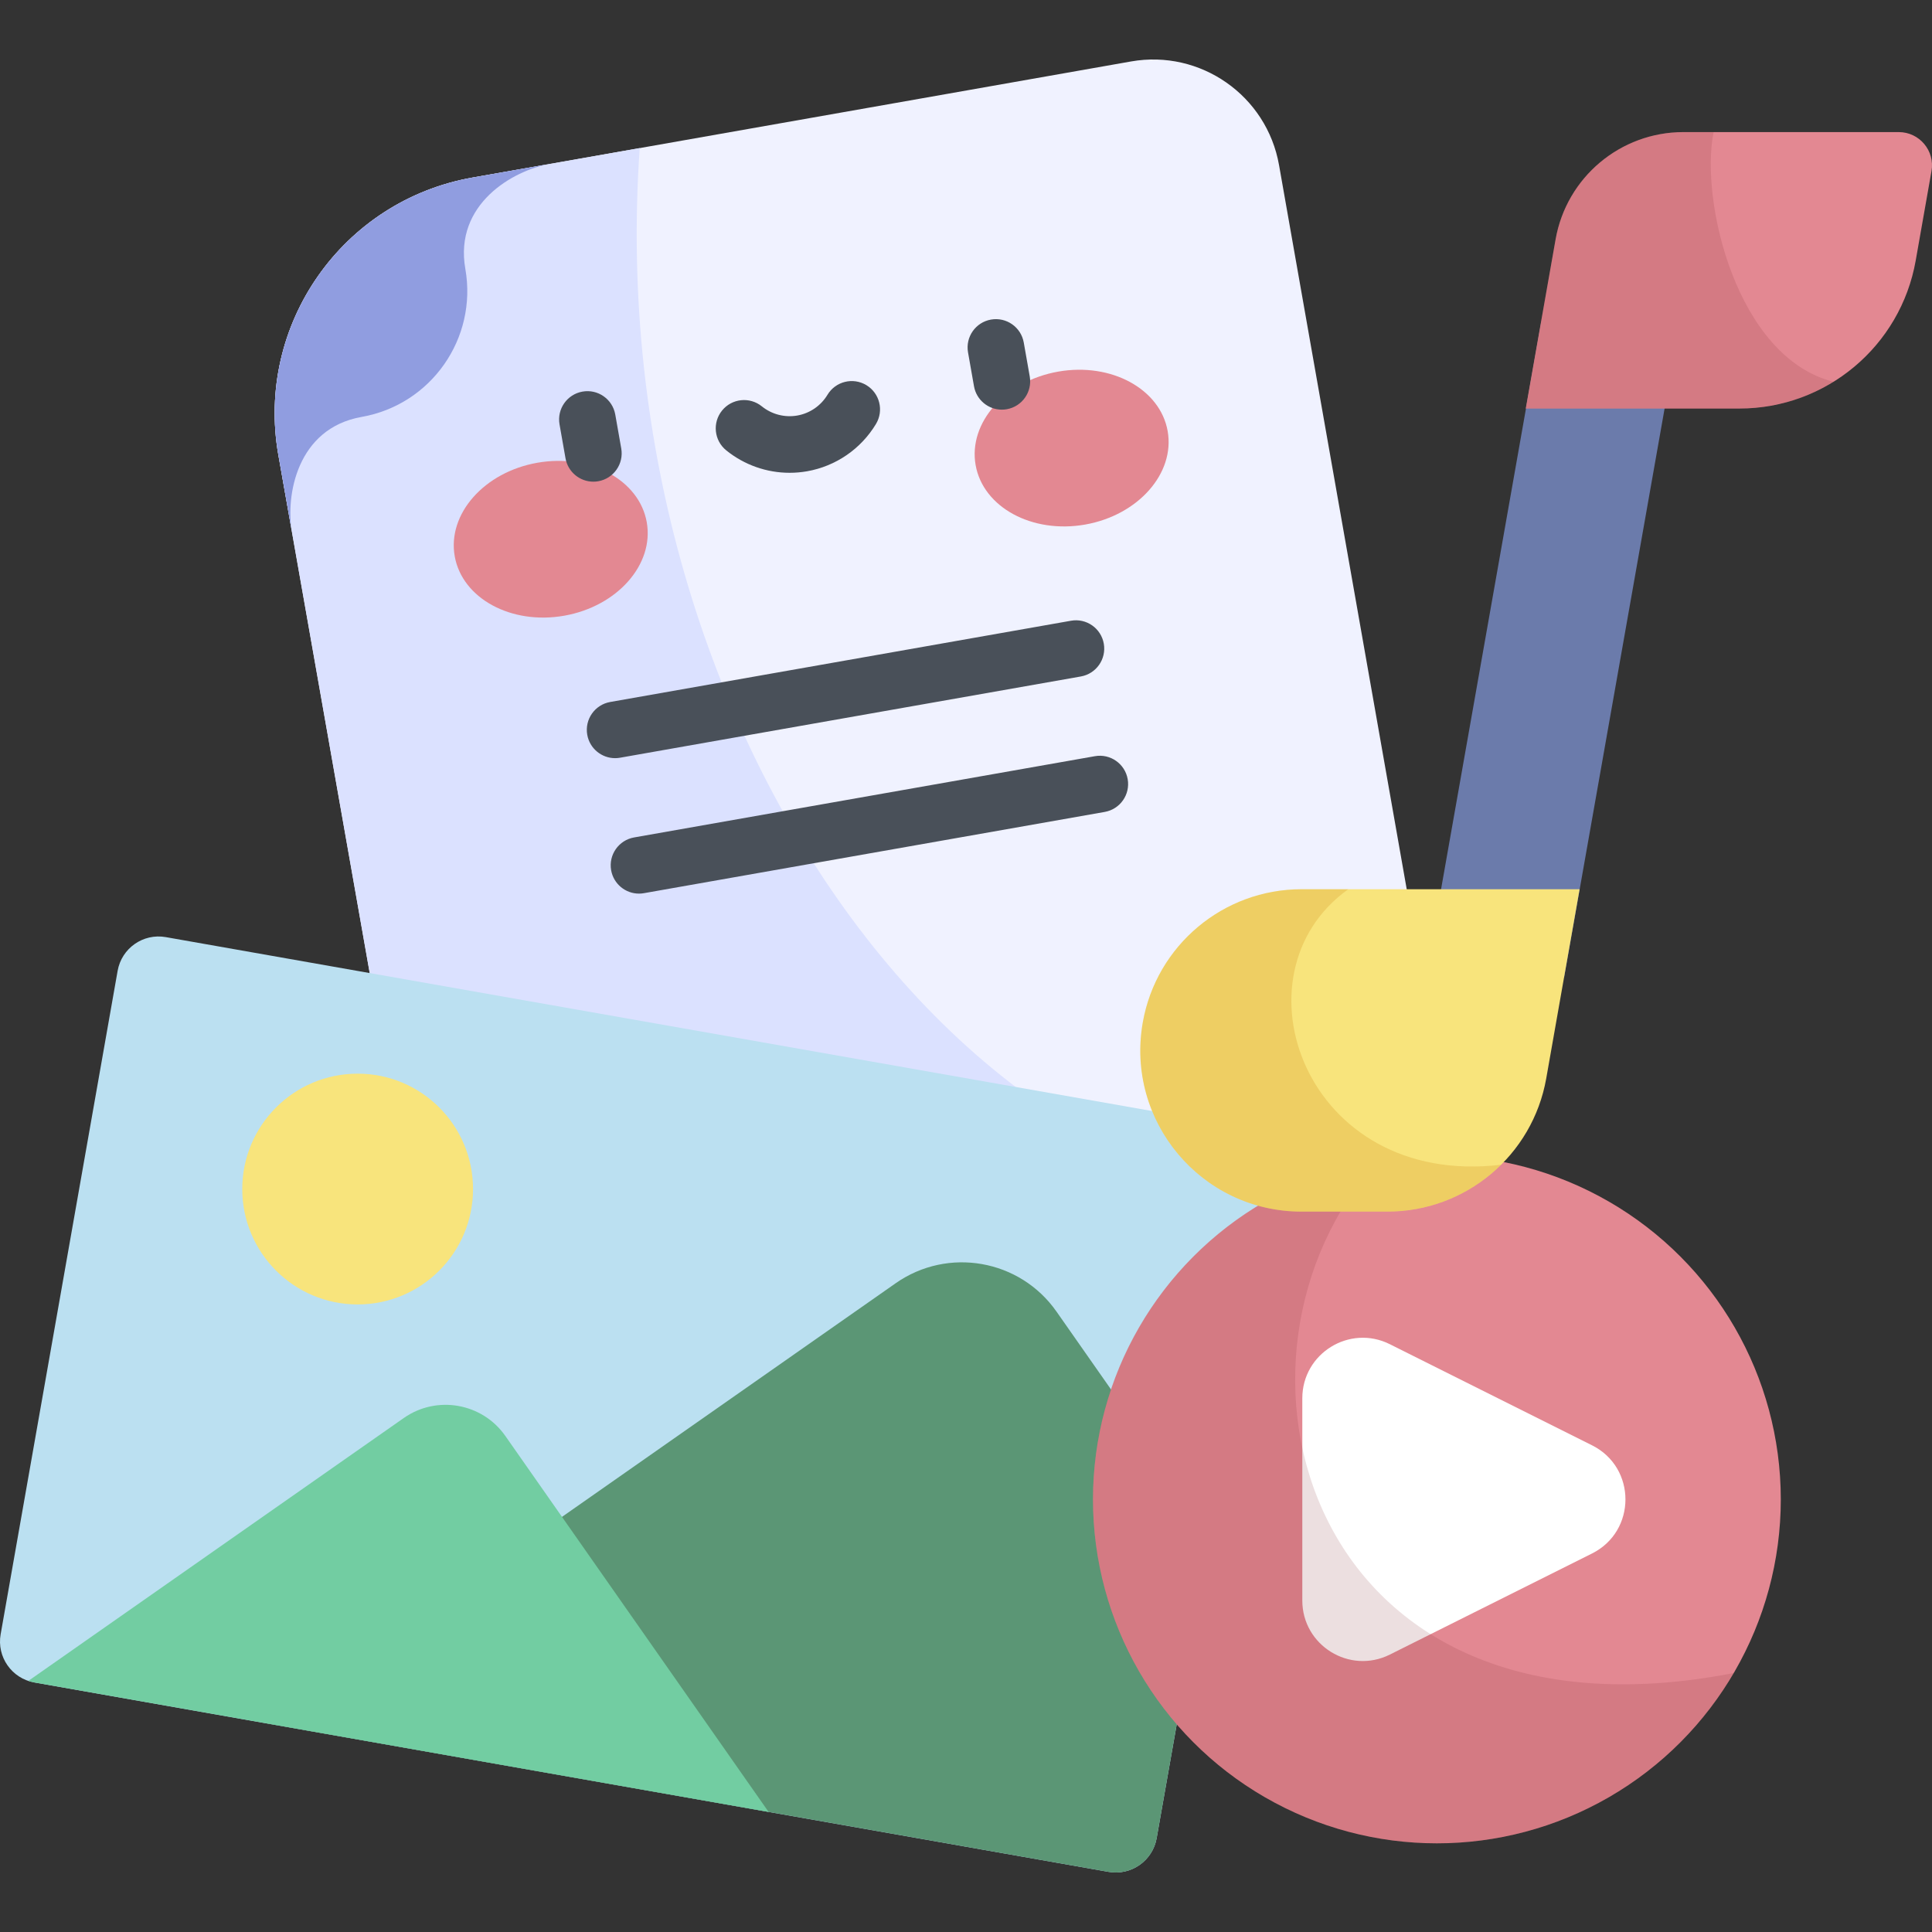
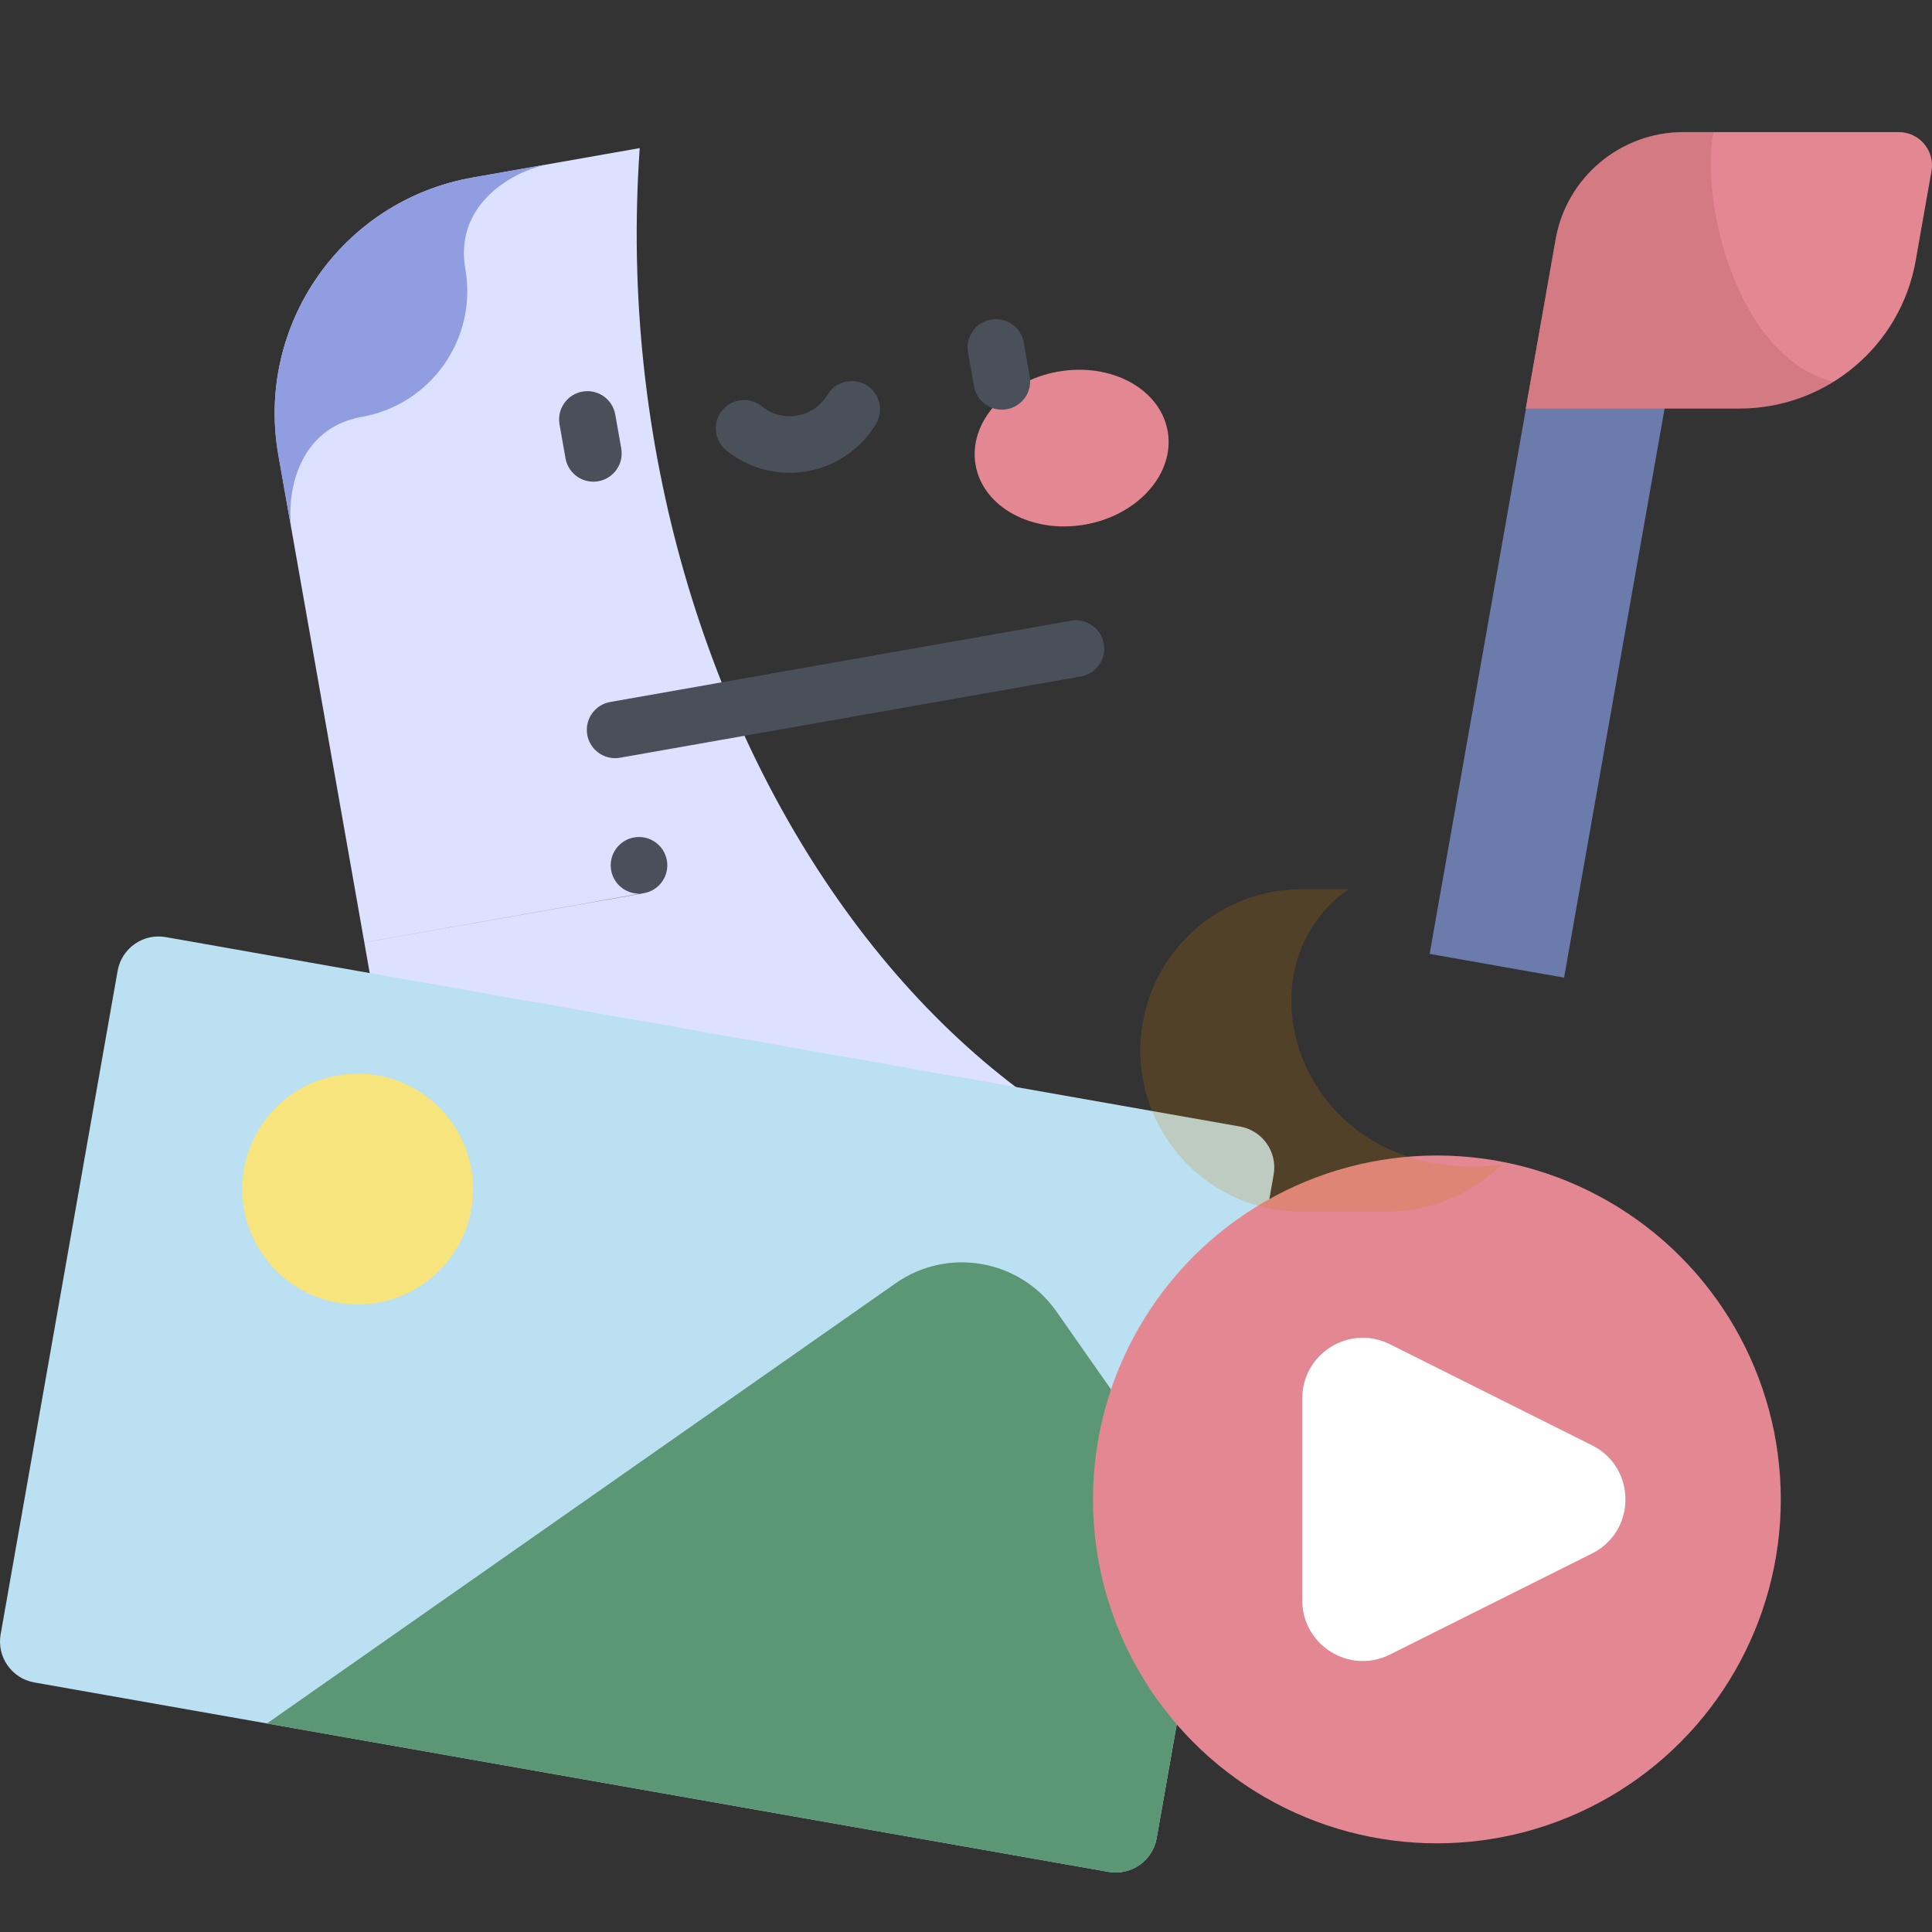
<svg xmlns="http://www.w3.org/2000/svg" version="1.1" id="Capa_1" x="0px" y="0px" viewBox="0 0 512 512" style="enable-background:new 0 0 512 512;" xml:space="preserve">
  <rect x="0" y="0" width="512" height="512" fill="#333333" stroke="none" />
-   <path style="fill:#F0F2FF;" d="M299.725,16.288L125.248,47.053c-34.518,6.086-57.567,39.003-51.48,73.521l43.323,245.698  c3.248,18.421,20.814,30.721,39.235,27.473l203.623-35.904c18.421-3.248,30.721-20.814,27.473-39.235L338.96,43.761  C335.712,25.34,318.145,13.04,299.725,16.288z" />
  <path style="fill:#DBE1FF;" d="M125.248,47.053c-34.518,6.086-57.567,39.003-51.48,73.522l43.323,245.698  c3.248,18.421,20.814,30.721,39.235,27.473l203.624-35.904c18.186-3.207,30.395-20.369,27.578-38.532l0,0  C262.746,340.642,158.515,195.775,169.534,39.245L125.248,47.053z" />
  <g>
-     <ellipse transform="matrix(-0.174 -0.985 0.985 -0.174 30.511 311.575)" style="fill:#E38892;" cx="145.982" cy="142.986" rx="20.574" ry="25.836" />
    <ellipse transform="matrix(0.174 0.985 -0.985 0.174 351.466 -181.544)" style="fill:#E38892;" cx="283.906" cy="118.649" rx="20.574" ry="25.836" />
  </g>
  <g>
    <path style="fill:#495059;" d="M157.242,127.65c-3.572,0-6.736-2.56-7.377-6.199l-1.584-8.985   c-0.719-4.079,2.005-7.969,6.084-8.688c4.082-0.725,7.969,2.004,8.688,6.084l1.584,8.985c0.719,4.079-2.005,7.969-6.084,8.688   C158.112,127.613,157.674,127.65,157.242,127.65z" />
    <path style="fill:#495059;" d="M265.497,108.563c-3.572,0-6.736-2.56-7.378-6.199l-1.584-8.985   c-0.719-4.079,2.005-7.969,6.084-8.688c4.083-0.72,7.969,2.004,8.689,6.084l1.584,8.985c0.719,4.079-2.005,7.969-6.084,8.688   C266.367,108.525,265.929,108.563,265.497,108.563z" />
    <path style="fill:#495059;" d="M209.263,125.296c-6.065,0-12.003-2.067-16.798-5.942c-3.222-2.603-3.724-7.325-1.121-10.547   c2.603-3.224,7.325-3.725,10.547-1.121c2.642,2.135,6.068,3.016,9.402,2.434c3.332-0.588,6.249-2.594,8.002-5.503   c2.138-3.548,6.746-4.689,10.295-2.553c3.547,2.138,4.69,6.747,2.553,10.295c-3.991,6.623-10.641,11.19-18.245,12.532   C212.356,125.162,210.805,125.296,209.263,125.296z" />
    <path style="fill:#495059;" d="M163.004,200.92c-3.571,0-6.736-2.559-7.377-6.198c-0.719-4.079,2.004-7.97,6.084-8.688   L283.83,164.5c4.084-0.725,7.969,2.004,8.689,6.083c0.719,4.079-2.004,7.97-6.084,8.689l-122.119,21.533   C163.875,200.883,163.437,200.92,163.004,200.92z" />
-     <path style="fill:#495059;" d="M169.334,236.818c-3.571,0-6.736-2.56-7.378-6.198c-0.719-4.079,2.004-7.97,6.084-8.689   l122.12-21.533c4.082-0.724,7.97,2.005,8.688,6.083c0.719,4.079-2.005,7.97-6.084,8.688l-122.12,21.533   C170.205,236.781,169.766,236.818,169.334,236.818z" />
+     <path style="fill:#495059;" d="M169.334,236.818c-3.571,0-6.736-2.56-7.378-6.198c-0.719-4.079,2.004-7.97,6.084-8.689   c4.082-0.724,7.97,2.005,8.688,6.083c0.719,4.079-2.005,7.97-6.084,8.688l-122.12,21.533   C170.205,236.781,169.766,236.818,169.334,236.818z" />
  </g>
  <path style="fill:#909DE0;" d="M125.248,47.053c-34.518,6.086-57.567,39.003-51.48,73.522l3.593,20.377  c-1.69-9.587,1.293-27.435,18.485-30.466c18.421-3.248,30.721-20.814,27.473-39.235c-3.032-17.193,12.719-26.1,22.306-27.791  L125.248,47.053z" />
  <path style="fill:#BBE0F1;" d="M0.169,433.111l31.005-175.835c1.056-5.989,6.767-9.988,12.757-8.932L328.6,298.539  c5.989,1.056,9.988,6.767,8.932,12.757L306.527,487.13c-1.056,5.989-6.767,9.988-12.757,8.932L9.101,445.868  C3.112,444.812-0.887,439.1,0.169,433.111z" />
  <path style="fill:#5B9675;" d="M293.771,496.063c5.989,1.056,11.701-2.943,12.757-8.932l14.316-81.191l-40.862-58.358  c-9.693-13.842-28.771-17.206-42.613-7.514L70.746,456.737L293.771,496.063z" />
-   <path style="fill:#72CDA2;" d="M7.516,445.452c0.512,0.171,1.037,0.319,1.585,0.416l194.584,34.311l-69.77-99.642  c-6.122-8.743-18.171-10.867-26.914-4.746L7.516,445.452z" />
  <circle style="fill:#F8E47C;" cx="94.78" cy="315.11" r="30.578" />
  <circle style="fill:#E38892;" cx="380.79" cy="397.36" r="91.14" />
  <path style="fill:#FFFFFF;" d="M421.899,411.693l-53.574,26.787c-10.659,5.329-23.2-2.421-23.2-14.338v-53.574  c0-11.917,12.541-19.668,23.2-14.338l53.574,26.787C433.714,388.924,433.714,405.786,421.899,411.693z" />
-   <path style="opacity:0.15;fill:#812B2F;enable-background:new    ;" d="M459.472,443.367  c-113.997,22.165-141.407-84.173-94.226-135.823c-42.927,7.379-75.591,44.778-75.591,89.811c0,50.334,40.804,91.137,91.137,91.137  C414.341,488.492,443.651,470.361,459.472,443.367z" />
  <rect x="393.386" y="86.953" transform="matrix(0.985 0.174 -0.174 0.985 36.105 -68.821)" style="fill:#6B7BAB;" width="36.169" height="170.067" />
-   <path style="fill:#F8E47C;" d="M367.701,321.088h-22.786c-26.559,0-46.68-23.979-42.068-50.135l0,0  c3.6-20.415,21.338-35.299,42.068-35.299h73.695l-8.84,50.135C406.169,306.204,388.431,321.088,367.701,321.088z" />
  <path style="opacity:0.2;fill:#C97B00;enable-background:new    ;" d="M357.309,235.654h-12.394  c-20.73,0-38.468,14.884-42.068,35.299l0,0c-4.612,26.156,15.509,50.135,42.068,50.135h22.786c11.64,0,22.336-4.694,30.117-12.424  C345.828,314.879,325.752,258.171,357.309,235.654z" />
  <path style="fill:#E38892;" d="M503.189,35.005H446.12c-16.69,0-30.971,11.983-33.87,28.42l-7.907,44.844h56.598  c23.034,0,42.743-16.538,46.743-39.222l4.18-23.703C512.815,39.95,508.666,35.005,503.189,35.005z" />
  <path style="opacity:0.15;fill:#812B2F;enable-background:new    ;" d="M460.941,108.269c9.092,0,17.661-2.586,24.956-7.1  c-25.66-6.419-35.466-47.925-31.77-66.164h-8.006c-16.69,0-30.971,11.983-33.87,28.42l-7.907,44.843h56.597V108.269z" />
  <g>
</g>
  <g>
</g>
  <g>
</g>
  <g>
</g>
  <g>
</g>
  <g>
</g>
  <g>
</g>
  <g>
</g>
  <g>
</g>
  <g>
</g>
  <g>
</g>
  <g>
</g>
  <g>
</g>
  <g>
</g>
  <g>
</g>
</svg>